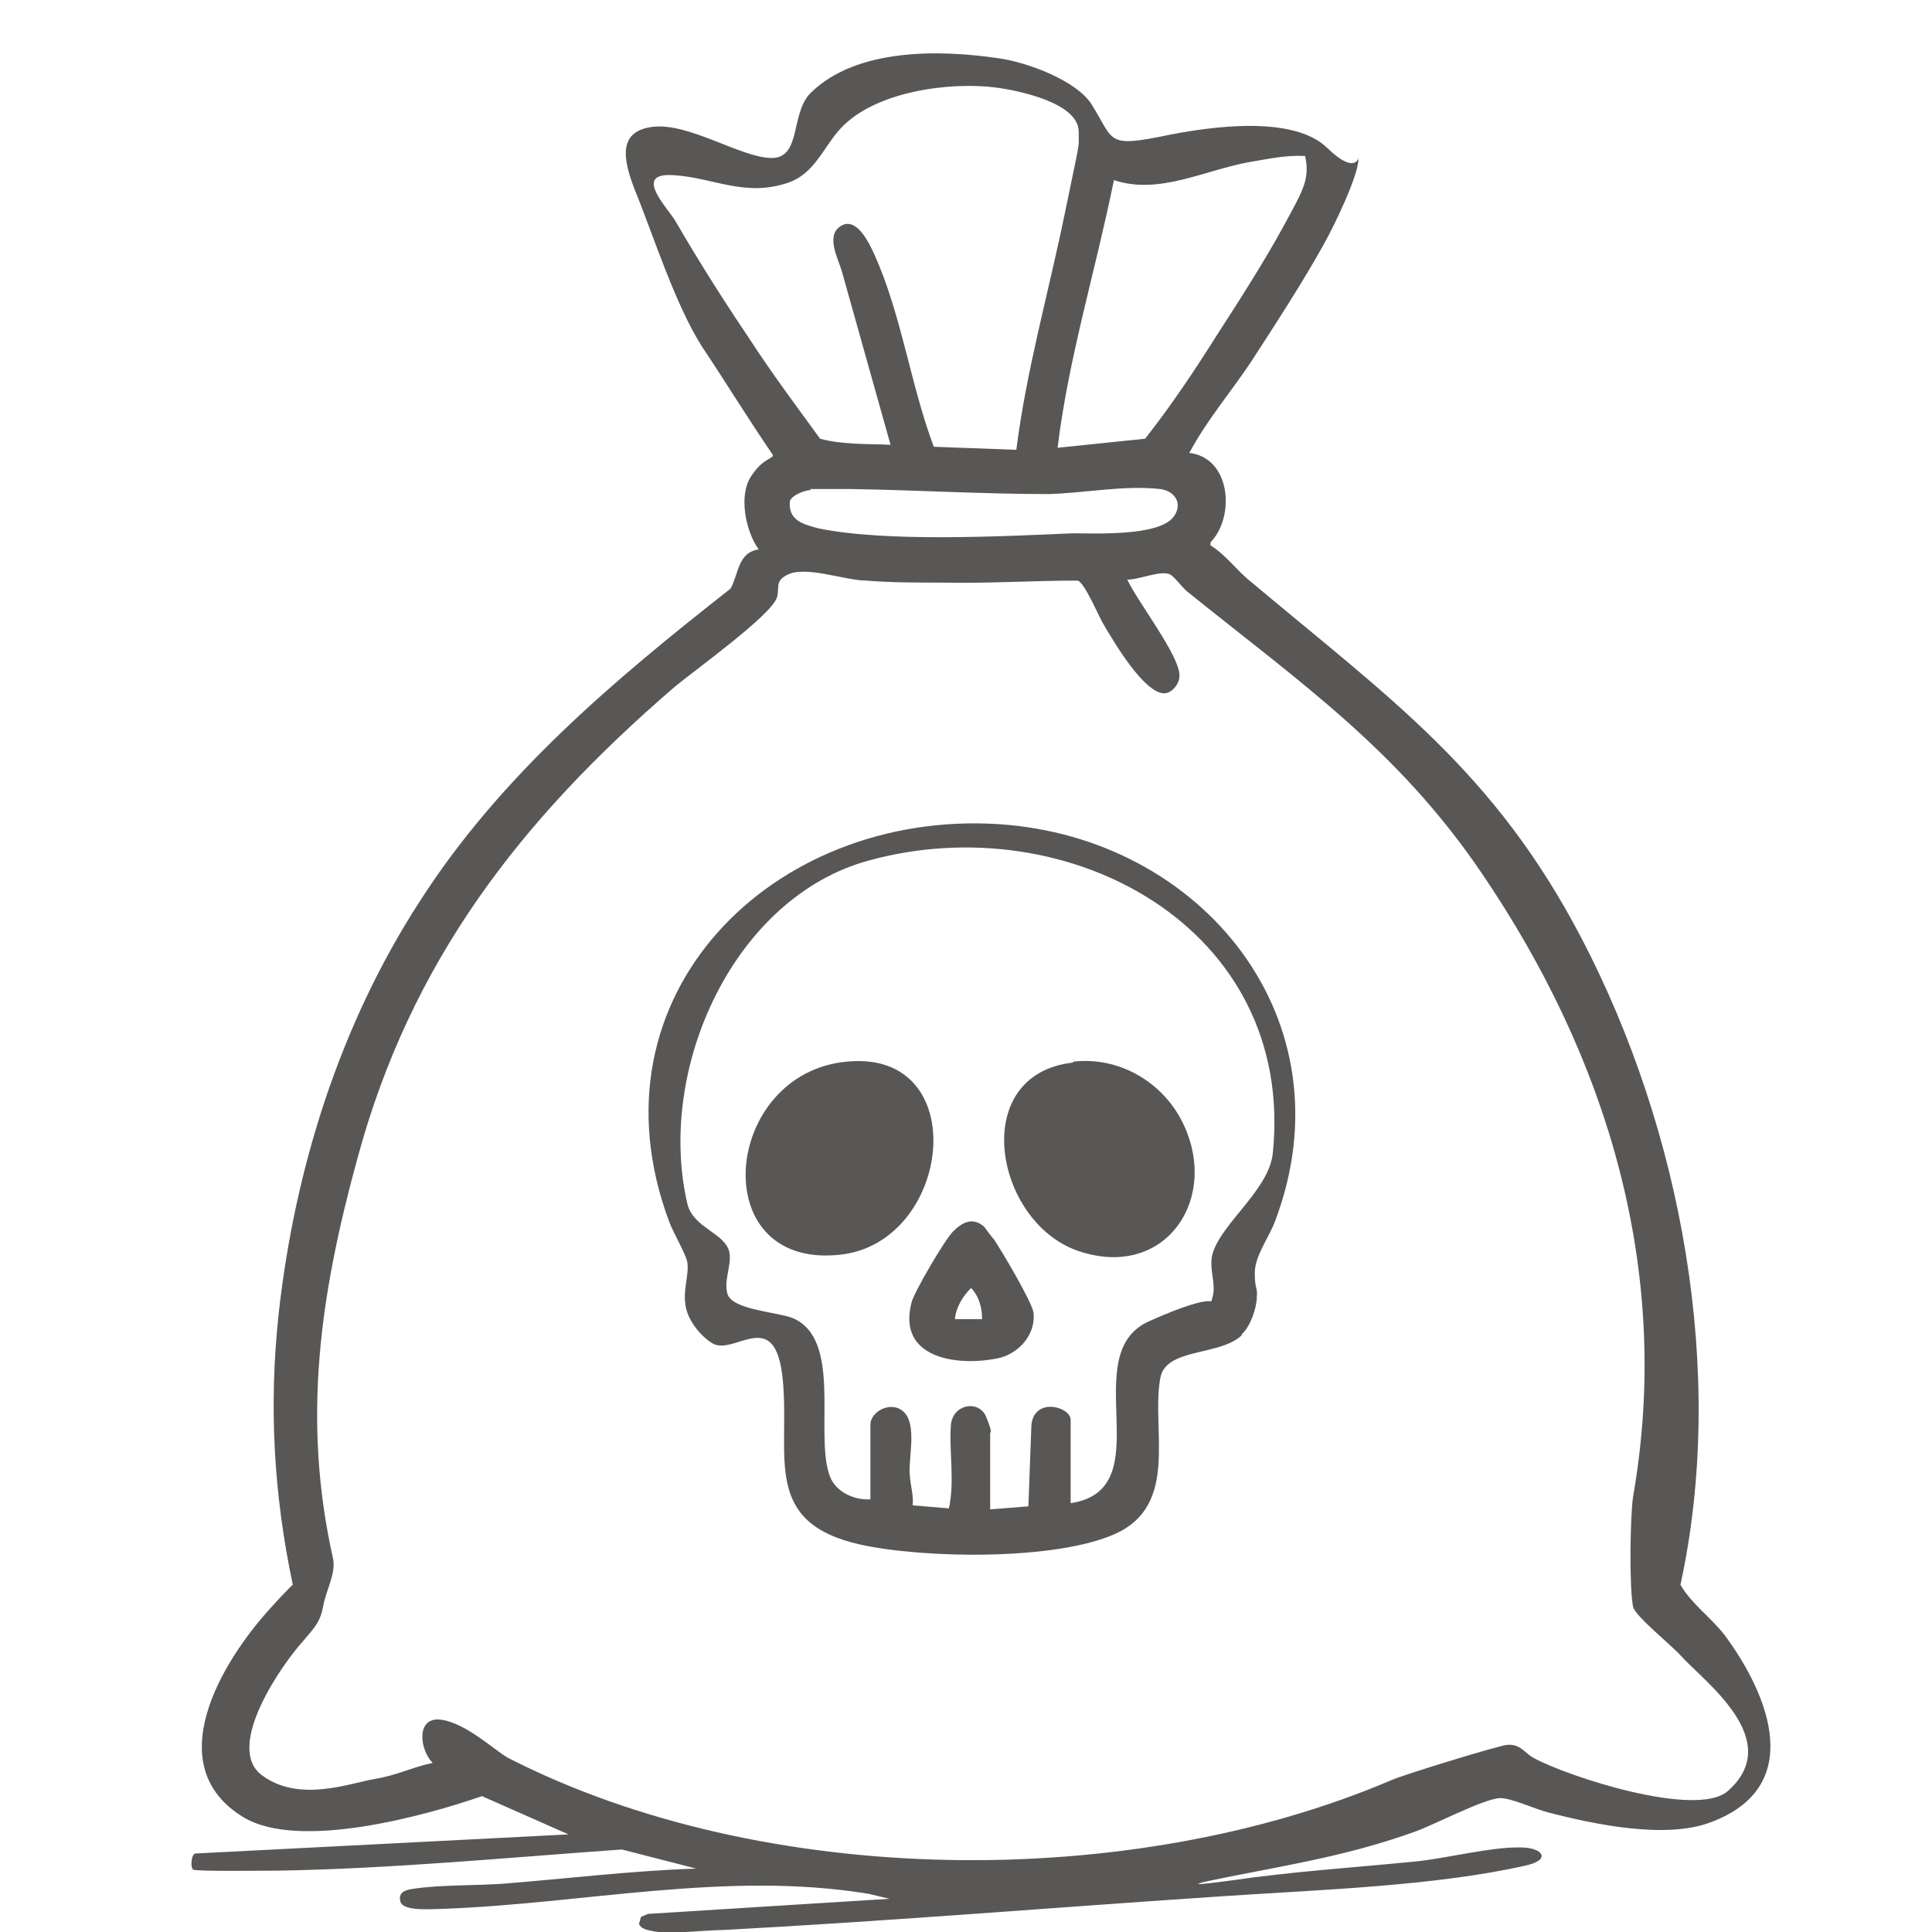
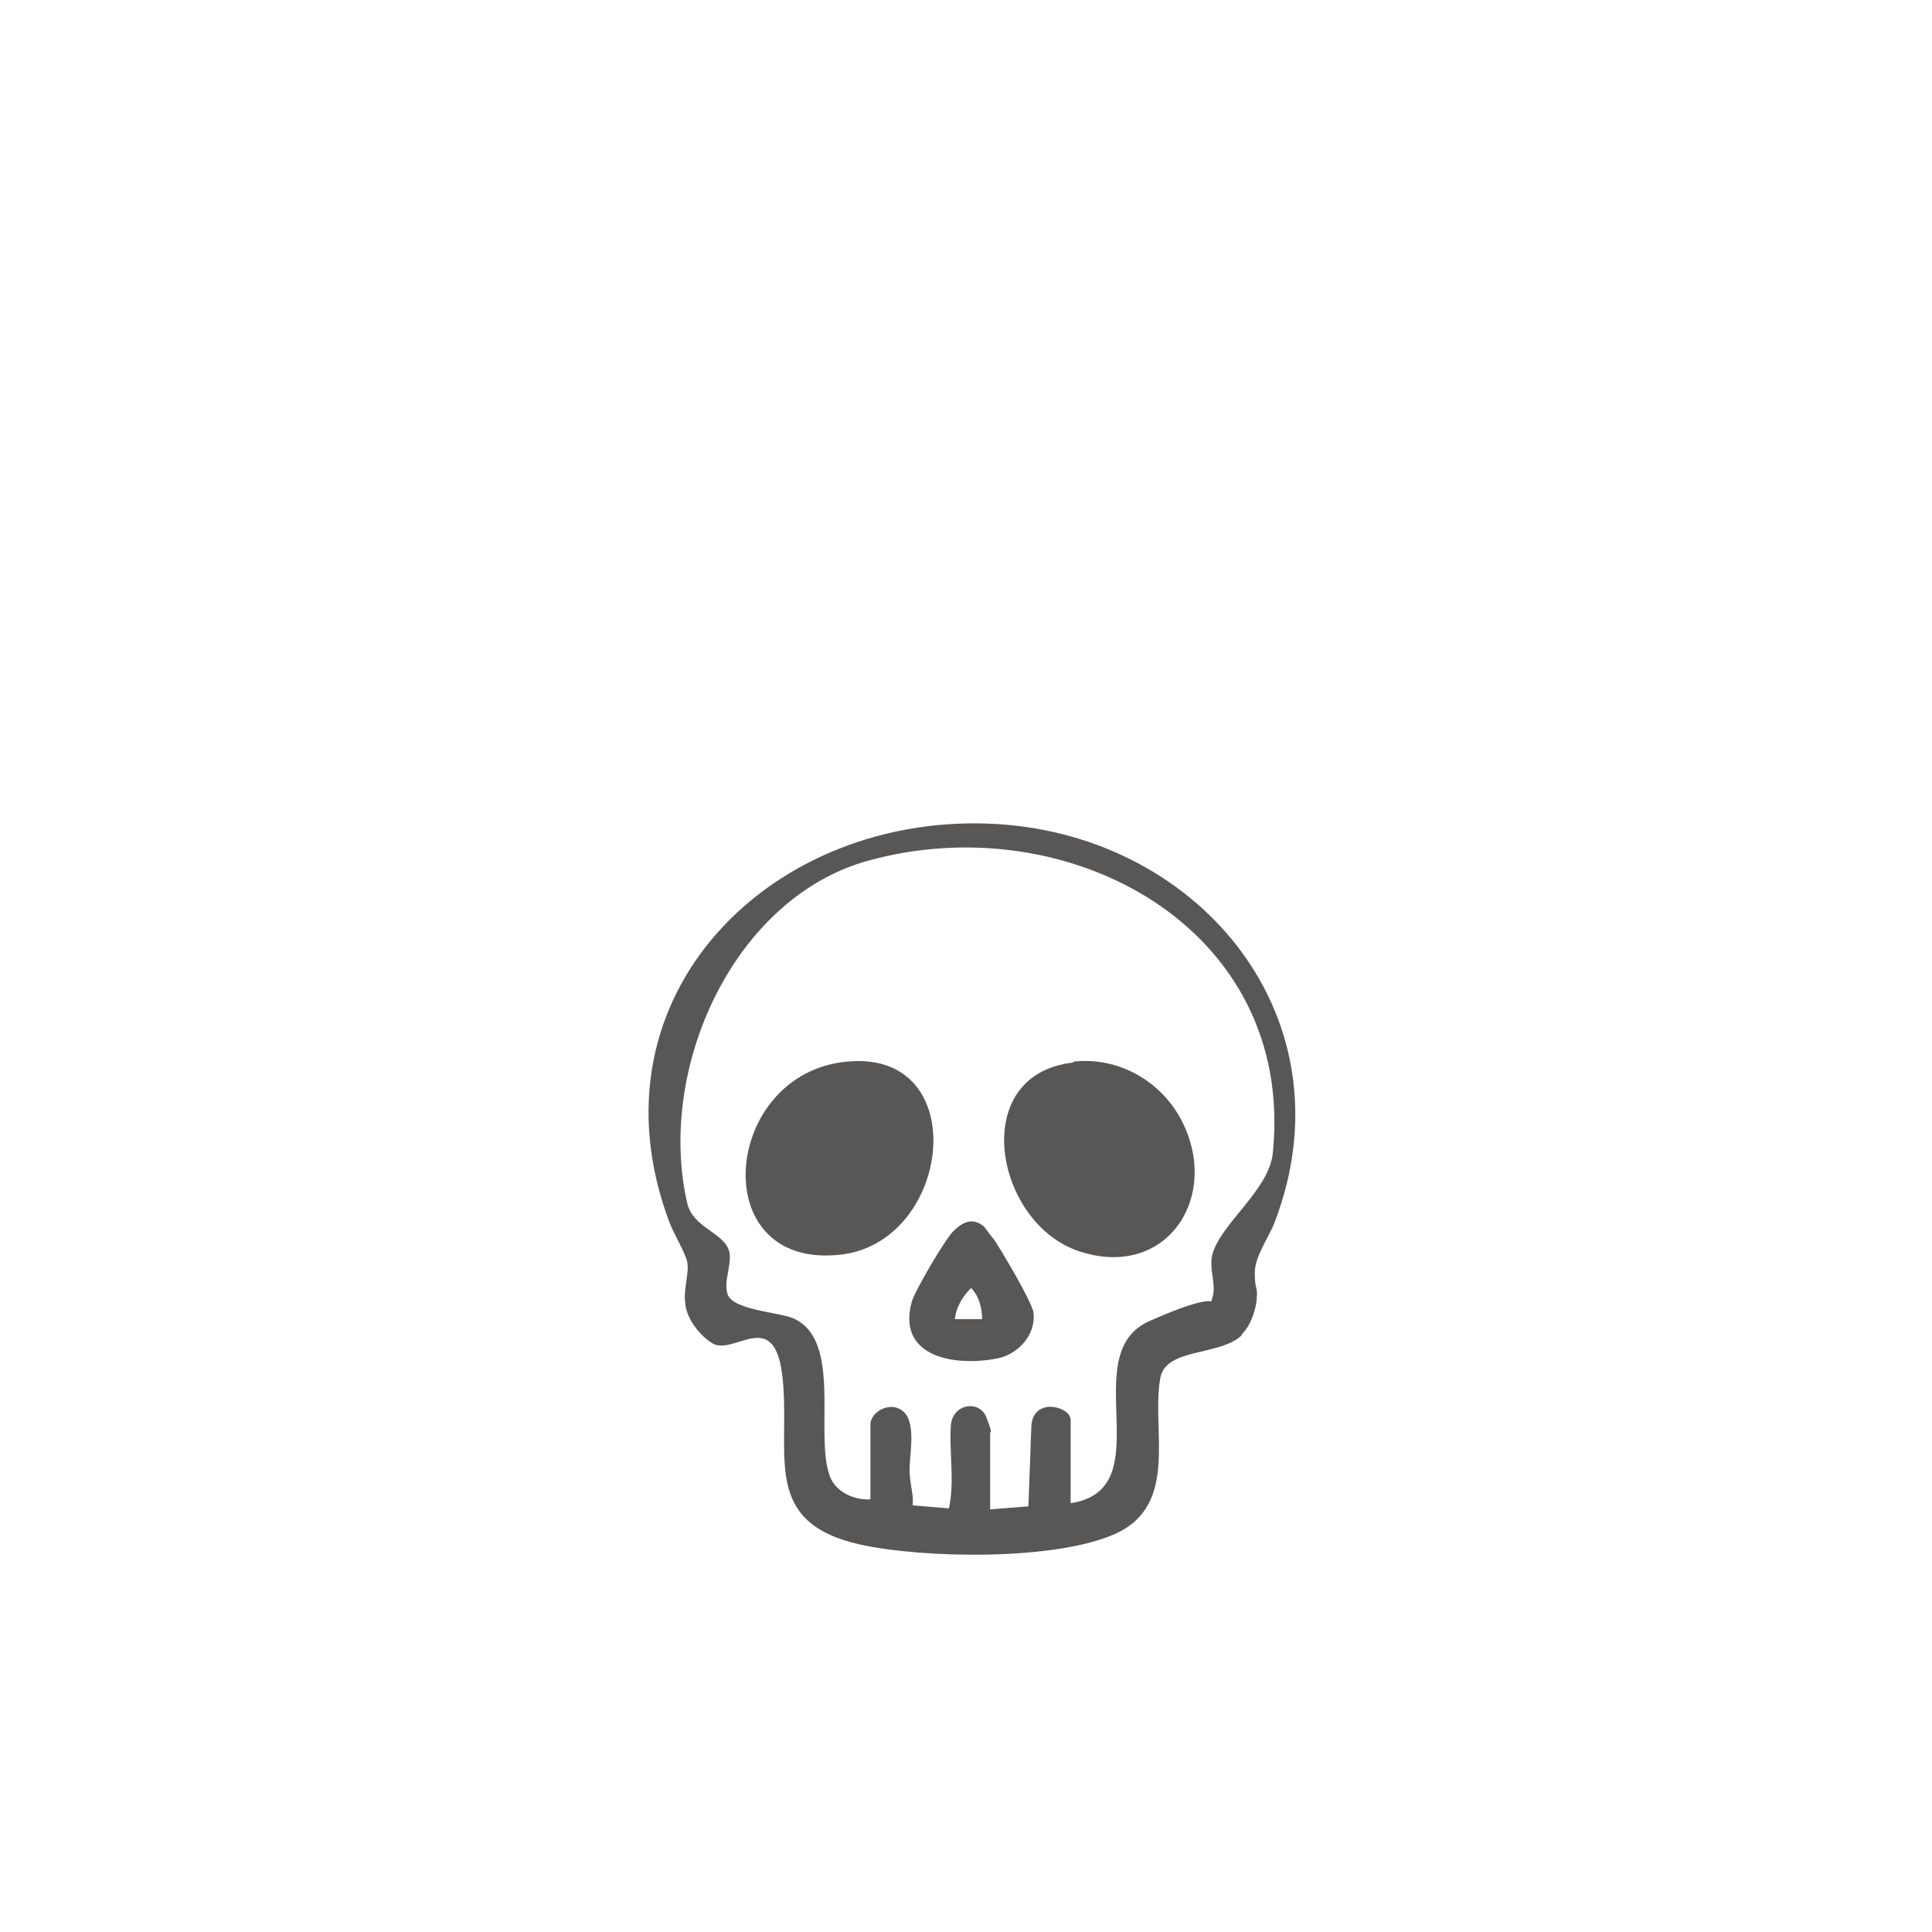
<svg xmlns="http://www.w3.org/2000/svg" id="Ebene_1" version="1.1" viewBox="0 0 192 192">
-   <path d="M118.1,45c4.2.4,4.7,6.3,2.2,8.9v.3c1.6,1,2.6,2.5,4,3.6,13.8,11.6,24.2,18.8,32.9,35.5,9.9,19,14.4,43.1,9.8,64.2,1.2,2,2.9,3.1,4.4,5,4.5,6.1,8,15.1-1.4,18.6-4.5,1.7-11.6.2-16.2-1-1.2-.3-3.8-1.5-4.8-1.4-1.6.1-6.4,2.6-8.3,3.3-6.4,2.3-11.9,3.2-18.5,4.5s-.8.5,0,.4c6.1-.9,12.3-1.3,18.4-1.9,3.1-.3,7.7-1.5,10.6-1.4,2,0,3.1,1.2.4,1.8-8.8,2-20.3,2.4-29.4,3-16.7,1.1-33.5,2.5-50.3,3.4-1.5,0-5.1.4-6.5.2s-1.7-.4-1.9-.8l.2-.7.7-.3,24-1.5-2.1-.5c-14.1-2.3-28.3,1-42.3,1.5-.9,0-3.9.3-4.2-.7s.6-1.2,1.3-1.3c2.7-.4,6.1-.3,8.9-.5,6.4-.5,12.8-1.3,19.2-1.5l-7.4-1.9c-11.3.8-22.7,1.9-34,2.1-1.1,0-8.3.1-8.6-.1s-.2-1.5.2-1.6l37.1-1.9-8.6-3.8c-5.8,2-18.2,5.4-23.7,2.1-8.4-5.1-2.2-15.4,2.6-20.7s2-1.3,2.3-2.4c-1.9-9-2.4-17.8-1.4-27,1.6-14.4,6.1-28.7,14-40.9,8-12.5,19.3-22,30.9-31.1.8-1.4.7-3.6,2.8-3.9-1.3-1.8-2-5.3-.8-7.2s2.3-1.8,2.2-2.2c-2.4-3.5-4.6-7.1-7-10.7-2.7-4.2-4.9-11.2-6.7-15.6-1.3-3.3-1.6-5.9,1.8-6.3,3.6-.4,8.6,3,11.7,3.1s1.9-4.5,4-6.5c4.5-4.4,12.7-4.3,18.7-3.4,2.8.4,7.7,2.2,9.2,4.6,2.3,3.7,1.4,4.3,7.7,3,4.1-.8,12.3-2,15.7,1.3,3.4,3.3,3.2,0,3.1,1.1,0,1.7-2.5,6.8-3.4,8.4-2.1,3.8-4.9,8.1-7.3,11.8-2,3-4.4,5.8-6.1,9h0ZM101,44.7c1-7.9,3.2-15.6,4.8-23.4s1.4-6.3,1.4-8.2c0-2.9-6-4.1-8.2-4.4-4.7-.6-12,.4-15.4,4-1.8,1.9-2.6,4.6-5.4,5.5-4.3,1.4-7.4-.6-11.4-.8s-.3,3.4.4,4.7c2.2,3.8,4.8,7.9,7.3,11.6,2.2,3.4,4.6,6.6,7,9.9,2.2.6,4.7.5,7,.6-1.6-5.7-3.2-11.4-4.8-17.1-.3-1.2-1.7-3.6-.2-4.6,1.6-1.1,2.9,1.7,3.4,2.8,2.7,6,3.6,13,5.9,19.1,0,0,8.2.3,8.2.3ZM129.7,15.5c-1.9-.1-3.7.3-5.5.6-4.5.8-9,3.3-13.5,1.8-1.8,8.9-4.5,17.6-5.6,26.6l8.7-.9c2.6-3.3,5-6.9,7.2-10.4,2.2-3.4,4.7-7.3,6.6-10.8,1.9-3.5,2.6-4.6,2.1-6.9ZM80.6,48.7c-.6,0-1.9.5-2.1,1.1-.2,1.9,1.3,2.3,2.8,2.7,6.7,1.4,18.3.8,25.3.5,2.3,0,8.5.3,10-1.6,1-1.3.2-2.6-1.3-2.8-3.6-.4-7.5.4-11.1.5-6.5,0-13.1-.4-19.6-.5h-4.1,0ZM111.9,57.3c.8,2.1,5.6,8.1,5.3,10,0,.6-.7,1.6-1.5,1.6-2,0-5-5.1-6-6.8-.5-.8-1.9-4.2-2.6-4.4-4.5,0-9,.3-13.5.2-2.4,0-5.1,0-7.5-.2-2.2,0-6.2-1.6-8-.5-1.1.6-.6,1.3-.9,2.2-.6,1.8-8.3,7.3-10.2,8.9-15.2,13.1-26.2,27.2-31.5,46.9-3.7,13.5-5.5,25.9-2.4,39.7.3,1.5-.7,3.1-1,4.8s-1.2,2.4-1.9,3.3c-2.2,2.4-7.9,10.6-4.2,13.4s8.8.8,11.2.4,3.8-1.2,5.8-1.6c-1.3-1.3-1.7-4.6.8-4.3s5.4,3.1,6.7,3.8c25.4,13,61.8,13.3,87.8,2.2,1.1-.5,10.5-3.4,11.5-3.5,1.3-.1,1.7.8,2.6,1.3,3.5,1.9,16.2,6,19.3,3.3,5.8-5.1-2.5-11-4.7-13.5-.9-1-4.5-3.9-4.7-4.8-.4-1.8-.3-9.1,0-11,3.9-22.3-2.5-43.5-15.1-62-8.3-12.2-17.9-18.8-29.2-27.9-.6-.5-1.2-1.4-1.7-1.7-.9-.5-3.3.6-4.4.5v-.3h-.1Z" fill="#585756" />
  <path d="M123.4,132.7c-2.2,2.1-7.6,1.2-8.1,4.3-.9,5.1,1.9,12.5-4.4,15.4-5.9,2.7-19,2.5-25.4,1.1-9.8-2.2-7-8.7-7.7-16.3s-4.8-2.4-7-3.7c-1.3-.8-2.6-2.5-2.7-4-.2-1.4.4-2.9.2-4.1-.2-.9-1.4-2.9-1.8-4-8.4-22.5,10.3-40.9,32.7-39.5,20.3,1.3,35.1,19.5,27.5,39.5-.6,1.6-2,3.4-2,5.1s.3,1.4.2,2.4c0,1-.6,2.9-1.5,3.7h0ZM106.3,149.4c9.3-1.3.5-14.8,7.9-18.1s5.9-1.2,6.3-2.4c.4-1.3-.4-2.8,0-4.3.9-3.1,5.7-6.4,6-10.1,2.2-22.3-20.3-34.4-40.1-29-13.4,3.6-21.2,20.6-18.1,34.1.6,2.5,3.8,2.9,4.2,4.9.2,1.3-.6,2.8-.2,4.1.5,1.6,5.1,1.8,6.5,2.4,4.9,2.1,2.2,11.3,3.6,15.5.5,1.7,2.4,2.6,4.1,2.5v-7.4c0-1.4,2.2-2.5,3.4-1.2s.4,4.5.5,6,.4,2.1.3,3.2l3.6.3c.6-2.7,0-5.7.2-8.3.2-2.1,2.8-2.5,3.5-.8s.4,1.5.4,1.6v7.6l3.8-.3.3-8.1c.3-2.8,3.9-1.8,3.9-.5v8.3h-.1Z" fill="#585756" />
-   <path d="M106.7,105.5c4.5-.5,8.8,2,10.8,6,3.8,7.6-1.7,15.8-10.4,12.8-8.3-2.9-10.9-17.5-.5-18.7h0Z" fill="#585756" />
+   <path d="M106.7,105.5c4.5-.5,8.8,2,10.8,6,3.8,7.6-1.7,15.8-10.4,12.8-8.3-2.9-10.9-17.5-.5-18.7Z" fill="#585756" />
  <path d="M84.2,105.5c12.6-1.2,10.4,18.1-.8,19.2-13.4,1.4-11.6-18.1.8-19.2Z" fill="#585756" />
  <path d="M97.8,121.9s.8,1.1,1,1.3c.8,1.2,3.7,6.1,3.9,7.2.3,2.2-1.5,4.2-3.6,4.6-4,.8-10,0-8.5-5.6.3-1.1,3.3-6.2,4.1-7,.9-.9,1.9-1.5,3.1-.5ZM97.6,131.1c0-1.1-.3-2.3-1.1-3.1-.8.8-1.5,1.9-1.6,3.1h2.7Z" fill="#585756" />
</svg>